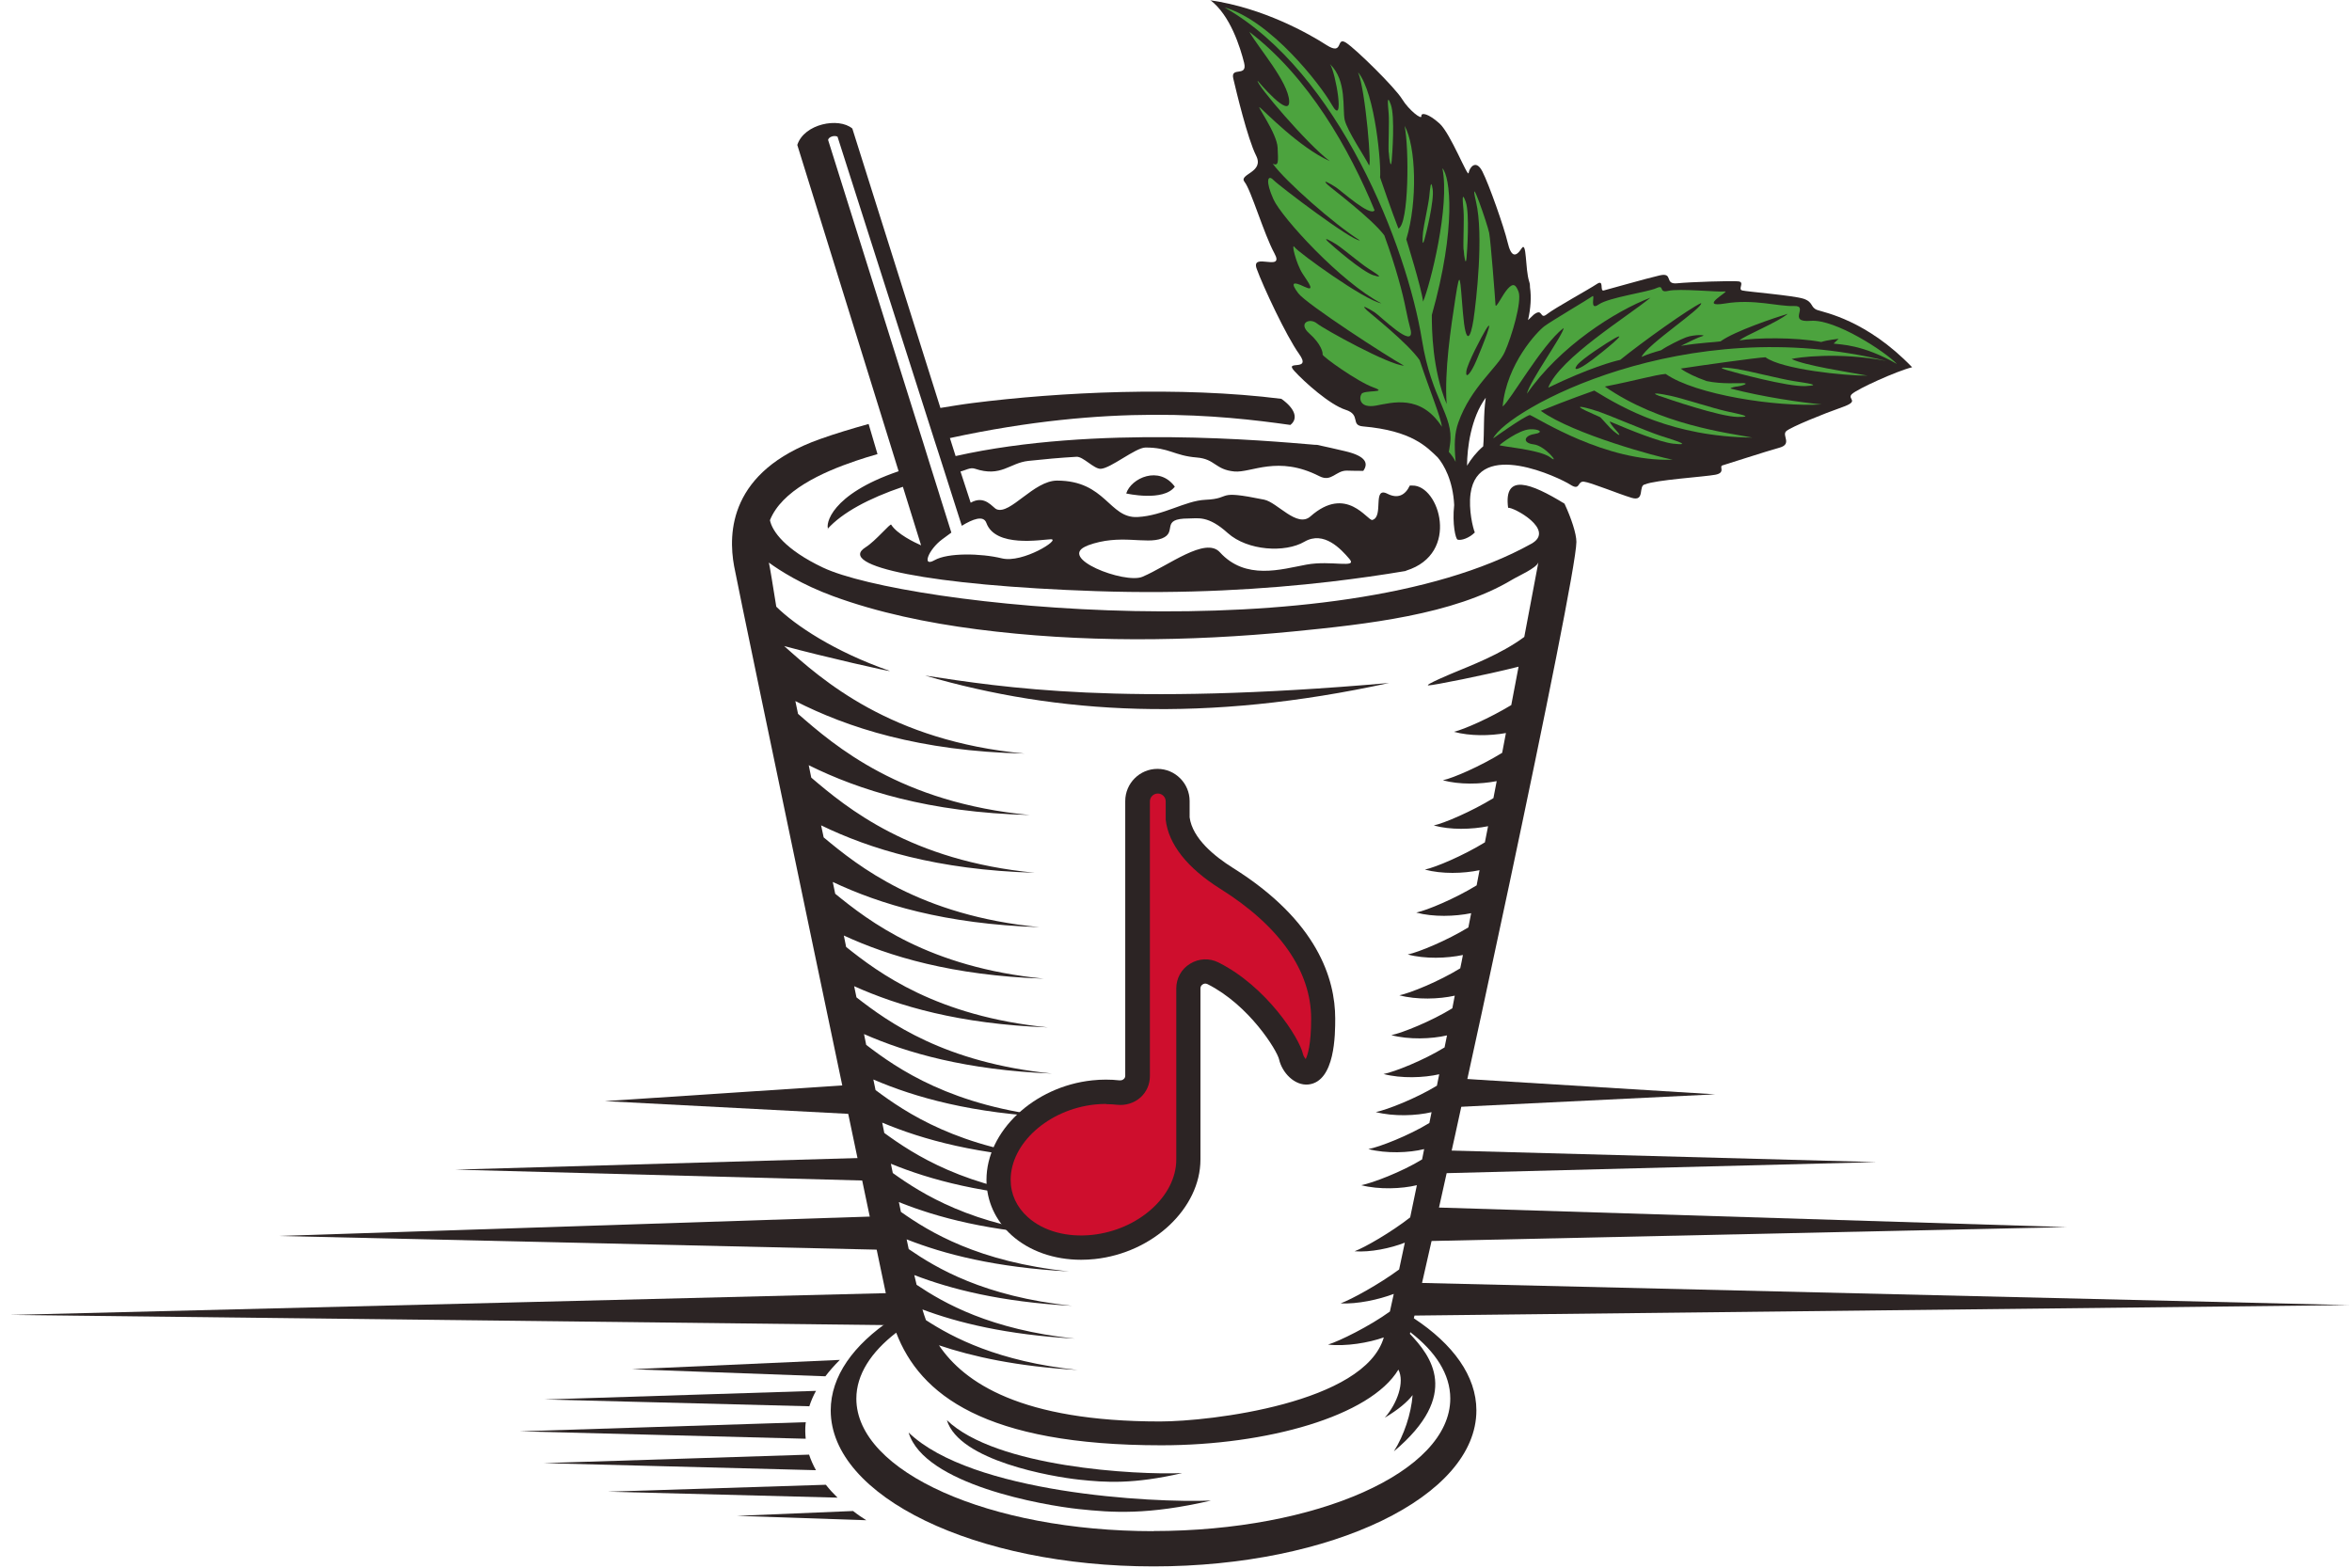
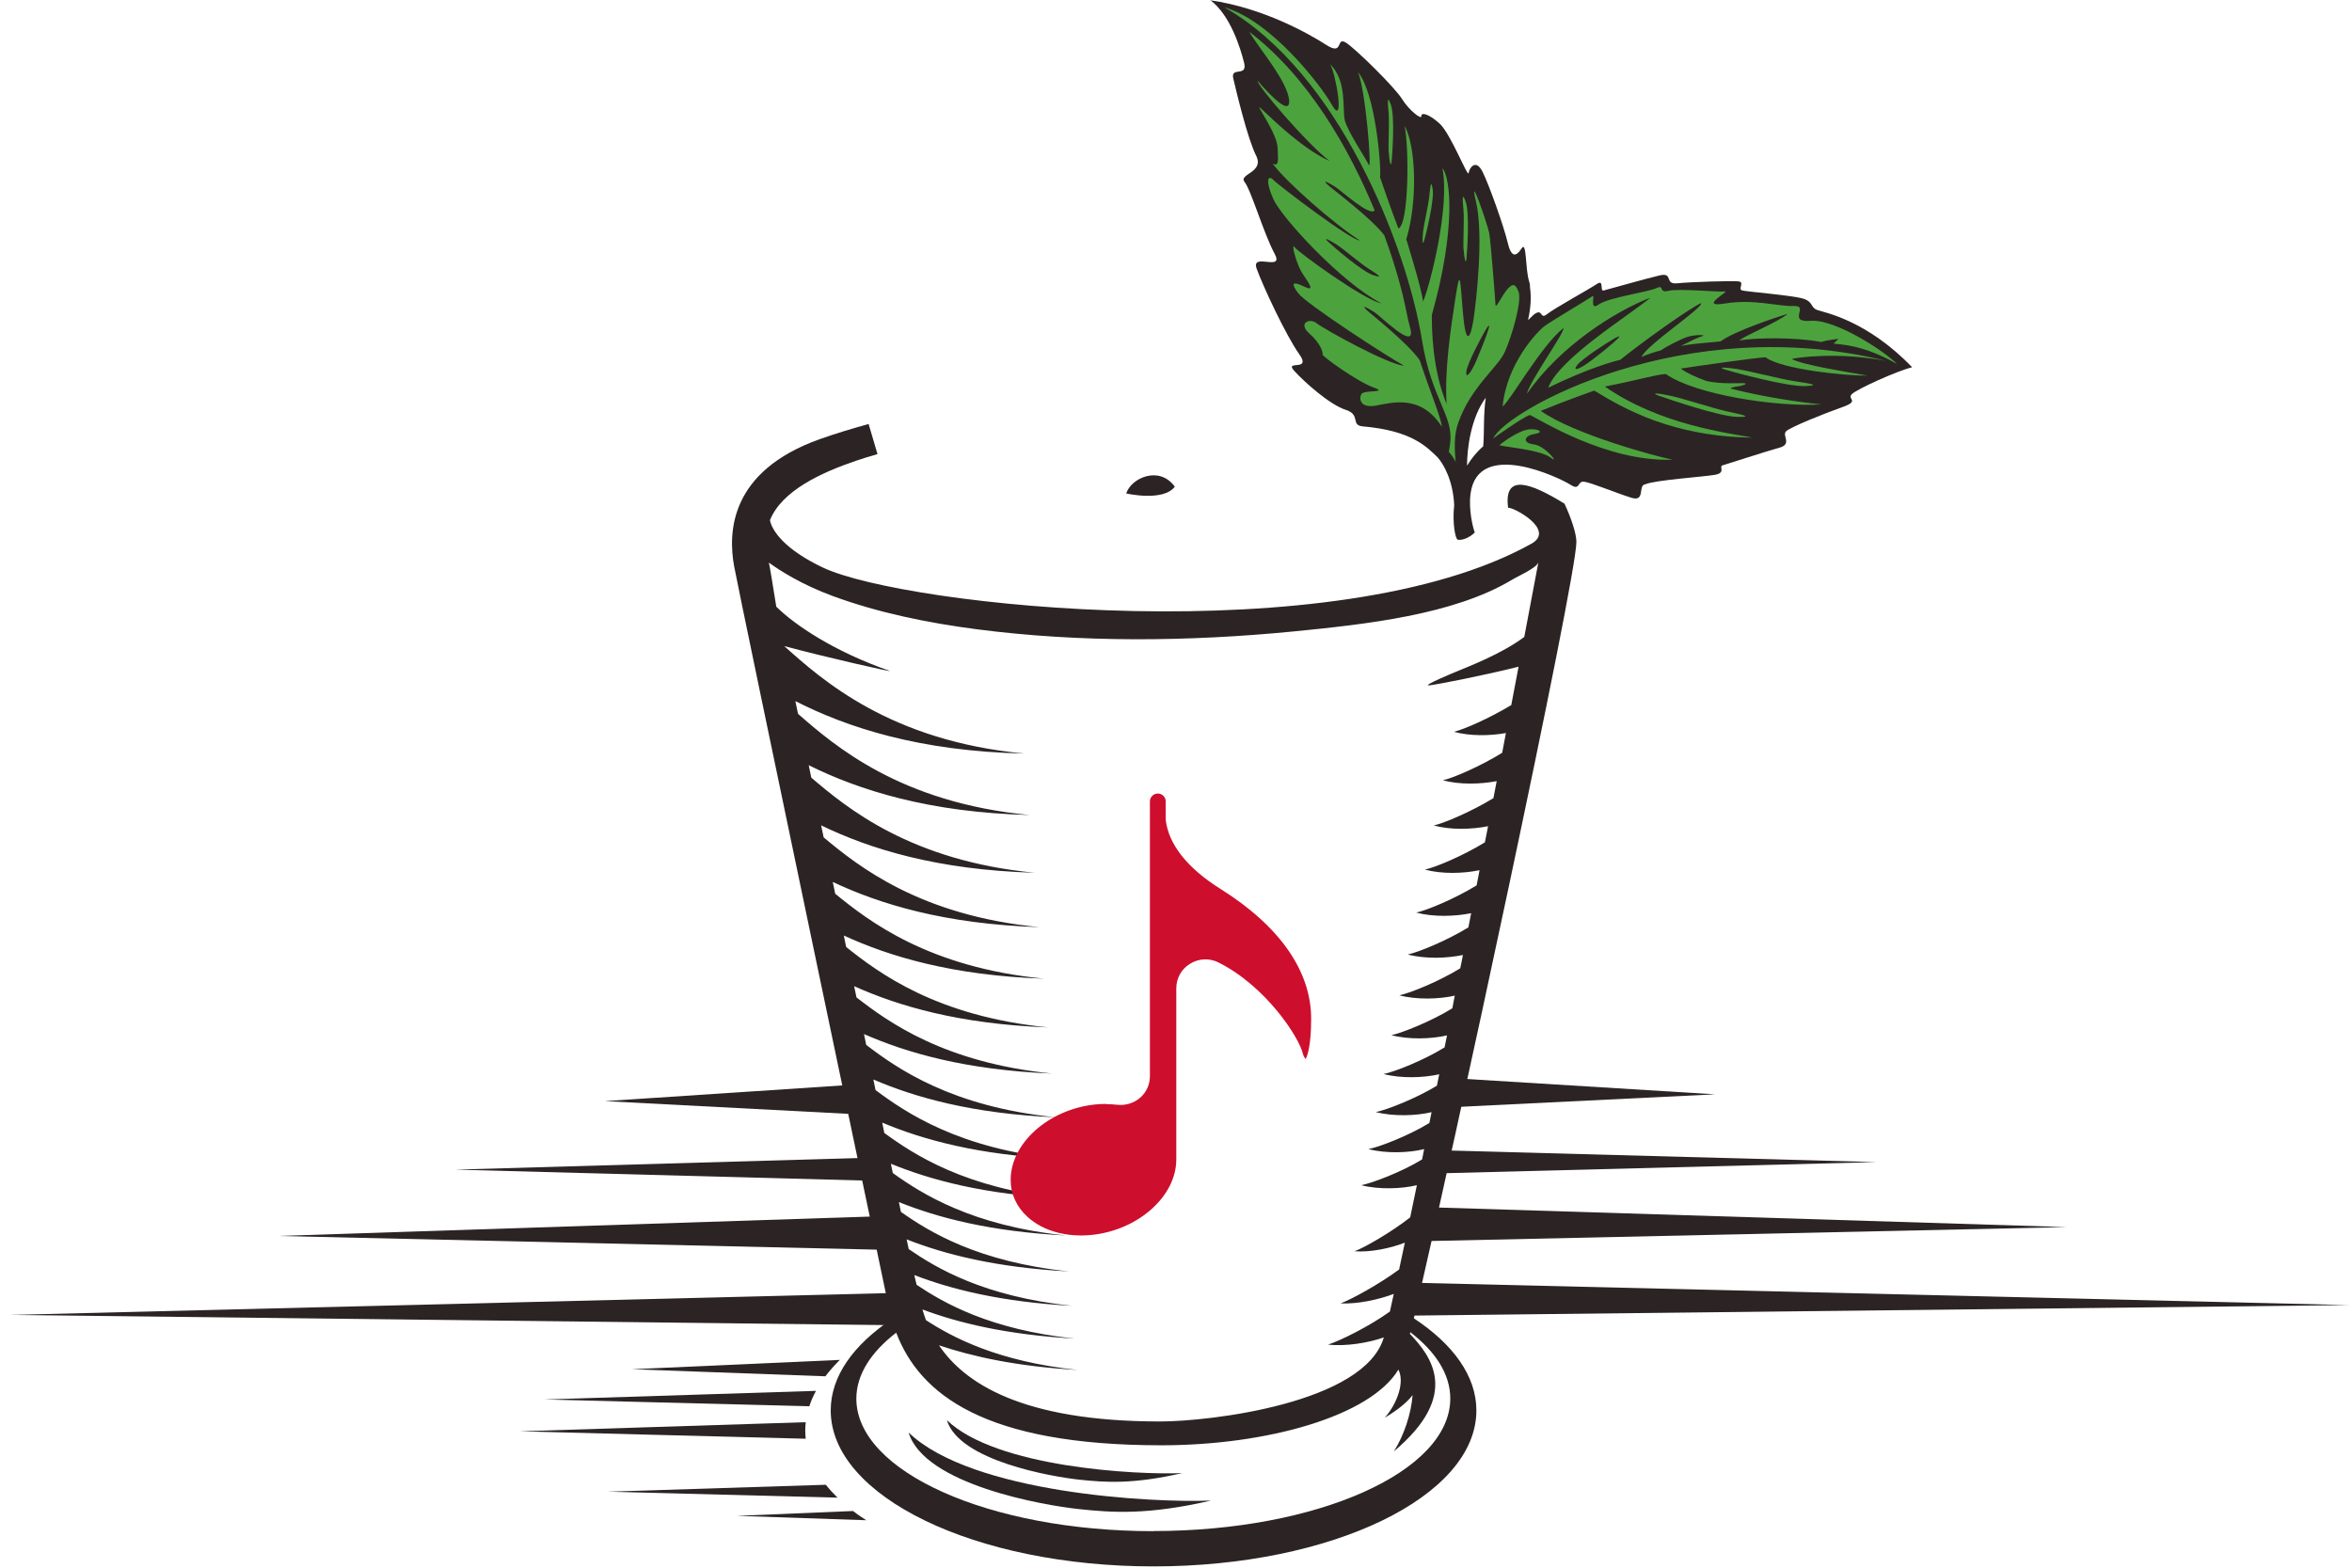
<svg xmlns="http://www.w3.org/2000/svg" width="117" height="78" viewBox="0 0 117 78" fill="none">
  <path d="M0.5 65.424L45.132 65.944L44.866 64.802L44.515 64.33L0.5 65.424Z" fill="#2C2424" />
  <path d="M44.255 62.191L43.868 60.51L13.834 61.495L44.255 62.191Z" fill="#2C2424" />
  <path d="M43.457 58.751L43.191 57.603L22.646 58.195L43.457 58.751Z" fill="#2C2424" />
  <path d="M42.689 55.445L42.351 53.976L30.087 54.786L42.689 55.445Z" fill="#2C2424" />
  <path d="M70.584 63.829L69.376 65.394L69.357 65.467L116.854 64.935L70.584 63.829Z" fill="#2C2424" />
  <path d="M70.609 60.051L70.21 61.767L102.807 61.054L70.609 60.051Z" fill="#2C2424" />
  <path d="M71.261 57.222L70.989 58.395L93.341 57.82L71.261 57.222Z" fill="#2C2424" />
  <path d="M72.09 53.632L71.751 55.112L85.321 54.448L72.09 53.632Z" fill="#2C2424" />
  <path d="M41.058 68.477C41.27 68.199 41.511 67.927 41.778 67.661L31.436 68.126L41.052 68.477H41.058Z" fill="#2C2424" />
  <path d="M40.26 69.969C40.344 69.71 40.453 69.45 40.592 69.202L27.089 69.631L40.266 69.969H40.26Z" fill="#2C2424" />
  <path d="M40.079 71.578C40.055 71.336 40.049 71.088 40.073 70.84C40.073 70.816 40.085 70.786 40.085 70.761L25.856 71.215L40.079 71.584V71.578Z" fill="#2C2424" />
-   <path d="M40.586 73.143C40.447 72.889 40.333 72.635 40.248 72.375L27.041 72.798L40.586 73.149V73.143Z" fill="#2C2424" />
  <path d="M41.662 74.515C41.451 74.309 41.251 74.092 41.082 73.874L30.232 74.219L41.662 74.515Z" fill="#2C2424" />
  <path d="M43.1 75.645C42.865 75.494 42.641 75.343 42.436 75.18L36.657 75.421L43.1 75.639V75.645Z" fill="#2C2424" />
  <path d="M60.2 0C61.204 0.756 61.699 2.375 61.887 3.119C62.074 3.862 61.204 3.288 61.349 3.905C61.494 4.521 62.056 6.891 62.485 7.743C62.914 8.589 61.591 8.656 61.911 9.054C62.231 9.447 62.878 11.66 63.398 12.608C63.918 13.557 62.201 12.524 62.515 13.376C62.824 14.235 63.978 16.707 64.625 17.613C65.272 18.52 63.869 17.885 64.377 18.447C64.885 19.009 66.154 20.14 66.934 20.388C67.72 20.636 67.157 21.161 67.804 21.216C70.234 21.427 70.978 22.237 71.522 22.763C71.824 23.12 72.277 23.899 72.338 25.126C72.235 26.075 72.41 26.819 72.507 26.849C72.688 26.904 73.081 26.776 73.365 26.492C73.274 26.287 73.045 25.362 73.153 24.558C73.528 21.814 77.59 23.779 78.11 24.111C78.624 24.443 78.448 23.93 78.793 23.966C79.131 24.002 80.485 24.564 81.168 24.77C81.857 24.975 81.471 24.141 81.839 24.099C82.329 23.881 84.789 23.724 85.327 23.621C85.865 23.519 85.496 23.21 85.683 23.156C85.877 23.102 87.877 22.449 88.524 22.273C89.171 22.092 88.621 21.663 88.857 21.451C89.099 21.24 90.724 20.581 91.637 20.261C92.55 19.94 91.867 19.868 92.115 19.614C92.368 19.36 94.357 18.459 95.119 18.272C92.852 15.921 90.761 15.552 90.404 15.425C90.047 15.298 90.217 15.032 89.715 14.863C89.207 14.7 86.904 14.512 86.669 14.452C86.427 14.392 86.814 14.035 86.475 13.999C86.131 13.963 84.088 14.029 83.429 14.095C82.77 14.162 83.266 13.539 82.558 13.703C81.851 13.866 80.002 14.398 79.778 14.452C79.561 14.507 79.82 13.872 79.433 14.132C79.047 14.392 77.336 15.329 76.955 15.631C76.581 15.933 76.774 15.292 76.296 15.655C76.224 15.721 76.121 15.818 76.012 15.927C76.145 15.341 76.182 14.778 76.109 14.295C76.109 14.216 76.109 14.126 76.073 14.023C75.861 13.382 75.958 11.938 75.686 12.367C75.408 12.796 75.172 12.808 74.997 12.059C74.822 11.309 74.066 9.163 73.74 8.529C73.413 7.894 73.093 8.347 73.057 8.607C73.02 8.867 72.168 6.655 71.612 6.147C71.056 5.645 70.687 5.579 70.706 5.778C70.73 5.978 70.089 5.488 69.744 4.926C69.4 4.364 67.484 2.472 66.964 2.128C66.438 1.789 66.855 2.792 65.997 2.248C65.145 1.698 62.86 0.393 60.194 0.012M72.978 23.162C72.978 22.31 73.172 20.78 73.909 19.789C73.782 20.654 73.843 21.53 73.782 22.207C73.444 22.497 73.19 22.823 72.984 23.162" fill="#2C2424" />
  <path d="M77.777 16.326C77.814 16.58 76.067 19.004 75.958 19.59C77.596 17.221 80.364 15.474 82.105 14.809C80.969 15.746 77.59 17.813 77.016 19.288C79.071 18.296 80.274 17.976 80.6 17.904C81.646 17.051 84.057 15.329 84.62 15.081C84.752 15.298 81.936 17.136 81.658 17.758C81.972 17.619 82.305 17.517 82.631 17.426C82.933 17.214 83.634 16.87 83.87 16.785C84.293 16.628 84.958 16.658 84.668 16.731C84.499 16.773 84.003 17.015 83.616 17.208C84.547 17.051 85.339 17.027 85.587 16.985C86.294 16.471 88.319 15.8 88.929 15.613C88.458 16.024 86.747 16.719 86.529 16.936C87.339 16.803 89.268 16.767 90.597 17.015C90.912 16.912 91.462 16.858 91.462 16.858L91.214 17.094C91.57 17.154 92.634 17.124 94.363 18.109C93.777 17.492 91.293 15.867 90.078 15.963C88.863 16.06 90.023 15.196 89.243 15.226C88.464 15.256 87.237 14.863 85.822 15.099C84.408 15.335 86.1 14.458 85.804 14.501C85.508 14.543 83.519 14.343 82.993 14.47C82.474 14.597 82.83 14.138 82.395 14.337C81.96 14.537 80.032 14.797 79.53 15.147C79.028 15.504 79.379 14.615 79.21 14.742C79.04 14.869 77.167 15.975 76.828 16.229C76.49 16.477 74.948 18.085 74.749 20.224C75.118 19.959 76.671 17.19 77.765 16.332M79.161 17.934C78.575 18.381 78.212 18.496 78.448 18.175C78.684 17.855 80.002 17.009 80.31 16.84C81.096 16.404 79.754 17.486 79.168 17.934" fill="#4CA33E" />
  <path d="M72.809 12.415C72.833 12.784 72.912 13.274 72.954 12.82C72.978 12.56 73.117 10.626 72.912 10.04C72.7 9.453 72.767 10.04 72.803 10.475C72.839 10.916 72.779 12.046 72.803 12.415" fill="#4CA33E" />
  <path d="M86.506 18.375C85.98 18.29 85.272 18.224 85.889 18.411C86.246 18.52 88.923 19.251 89.812 19.209C90.7 19.167 89.854 19.058 89.232 18.961C88.603 18.864 87.025 18.46 86.506 18.381" fill="#4CA33E" />
  <path d="M70.856 11.932C70.923 11.702 71.358 9.973 71.267 9.405C71.177 8.837 71.141 9.381 71.098 9.78C71.056 10.185 70.826 11.2 70.79 11.533C70.754 11.871 70.742 12.325 70.856 11.926" fill="#4CA33E" />
  <path d="M69.085 7.586C69.109 7.954 69.188 8.444 69.23 7.991C69.255 7.731 69.4 5.796 69.188 5.21C68.977 4.624 69.043 5.21 69.079 5.645C69.115 6.087 69.055 7.217 69.079 7.586" fill="#4CA33E" />
  <path d="M93.861 17.964C83.785 15.467 74.942 20.406 74.277 21.814C74.277 21.814 75.764 20.744 76.103 20.648C76.532 20.823 79.868 22.993 83.205 22.872C82.455 22.733 78.279 21.609 76.647 20.442C77.85 19.946 79.306 19.433 79.306 19.433C80.775 20.333 83.199 21.723 87.17 21.772C85.943 21.536 82.6 21.149 79.832 19.233C81.47 18.913 82.298 18.653 82.86 18.605C84.329 19.638 88.373 20.261 90.615 20.122C89.612 20.025 87.72 19.759 86.082 19.33C86.106 19.282 86.336 19.233 86.439 19.227C86.584 19.215 87.037 19.082 86.741 19.064C86.493 19.052 85.671 19.124 84.897 18.961C84.377 18.774 83.924 18.568 83.604 18.339C84.619 18.181 87.424 17.789 87.823 17.776C88.633 18.375 91.77 18.701 92.9 18.689C91.939 18.514 89.751 18.181 89.122 17.861C89.388 17.789 91.431 17.492 93.867 17.964" fill="#4CA33E" />
  <path d="M74.858 17.504C75.197 16.749 75.717 15.008 75.541 14.518C75.408 14.168 75.281 14.059 75.004 14.367C74.725 14.676 74.405 15.401 74.393 15.165C74.381 14.93 74.157 11.998 74.079 11.587C74 11.176 73.039 8.39 73.426 10.046C73.813 11.702 73.438 14.972 73.299 15.903C73.154 16.834 72.918 17.269 72.773 15.564C72.628 13.86 72.64 13.279 72.404 14.803C72.169 16.326 71.848 18.447 71.963 20.104C71.244 18.375 71.226 16.368 71.226 15.673C72.459 11.291 72.138 8.788 71.752 8.371C72.138 10.275 71.141 14.18 70.791 15.008C70.712 14.325 69.956 11.907 69.956 11.907C70.525 10.015 70.44 7.277 69.872 6.262C70.102 7.374 70.083 11.17 69.564 11.369C69.267 10.626 68.651 8.825 68.651 8.825C68.717 8.299 68.427 4.654 67.557 3.596C67.932 4.479 68.258 8.559 68.089 8.202C67.919 7.846 67.013 6.504 66.892 5.966C66.771 5.428 67.013 4.007 66.161 3.191C66.439 3.578 66.928 6.401 66.251 5.21C65.677 4.195 63.199 1.015 60.914 0.369C66.59 3.602 69.981 12.252 70.736 16.918C71.214 19.886 72.314 20.666 72.138 22.056C72.114 22.225 72.096 22.37 72.072 22.485C72.217 22.648 72.332 22.811 72.41 22.981C72.332 22.086 72.356 21.566 72.543 21.028C73.172 19.245 74.526 18.266 74.858 17.504ZM72.942 18.478C72.991 18.085 73.728 16.701 73.909 16.404C74.381 15.637 73.74 17.238 73.45 17.922C73.16 18.605 72.894 18.877 72.942 18.478Z" fill="#4CA33E" />
  <path d="M67.979 15.419C67.647 15.111 68.082 15.347 68.39 15.546C68.692 15.745 70.343 17.396 70.179 16.447C70.089 16.096 70.004 15.745 69.938 15.401C69.787 14.615 69.436 13.279 68.862 11.708C68.209 10.844 66.226 9.369 66.045 9.193C65.719 8.885 66.154 9.121 66.456 9.32C66.74 9.508 68.167 10.801 68.378 10.463C67.127 7.422 65.102 3.844 62.147 1.583C62.624 2.412 64.075 4.062 64.129 5.017C64.189 5.972 62.563 4.019 62.563 4.019C62.455 4.158 65.042 7.193 66.148 8.015C64.637 7.344 62.866 5.494 62.666 5.343C62.467 5.192 63.525 6.637 63.555 7.344C63.585 8.051 63.615 8.275 63.313 8.148C63.948 9.018 66.359 11.152 67.647 11.962C67.254 11.998 63.621 9.242 63.343 8.952C63.059 8.661 62.938 9.012 63.349 9.919C63.76 10.825 66.704 14.047 68.717 15.093C67.865 14.935 64.594 12.566 64.401 12.3C64.208 12.028 64.474 13.116 64.794 13.612C65.12 14.107 65.441 14.53 64.885 14.265C64.329 13.993 64.171 14.047 64.582 14.591C64.993 15.135 69.061 17.77 69.841 18.193C69.097 18.163 65.864 16.38 65.507 16.09C65.15 15.8 64.546 16.072 65.132 16.592C65.719 17.111 65.815 17.547 65.791 17.637C65.767 17.728 67.526 18.991 68.318 19.275C69.11 19.559 67.852 19.39 67.725 19.602C67.599 19.807 67.629 20.321 68.439 20.182C69.249 20.037 70.669 19.596 71.727 21.234C71.678 20.762 71.128 19.451 70.621 17.921C70.034 17.069 68.167 15.6 67.979 15.425M68.324 13.696C67.731 13.503 66.275 12.222 66.087 12.046C65.755 11.738 66.19 11.974 66.498 12.173C66.807 12.373 67.671 13.104 68.046 13.346C68.415 13.588 68.922 13.89 68.33 13.696" fill="#4CA33E" />
  <path d="M76.297 22.11C75.723 22.044 75.801 21.681 76.321 21.596C76.841 21.512 76.551 21.331 76.091 21.361C75.547 21.397 74.641 22.086 74.598 22.146C74.556 22.207 76.593 22.358 77.119 22.757C77.639 23.162 76.871 22.177 76.297 22.11Z" fill="#4CA33E" />
  <path d="M82.57 19.705C82.921 19.832 85.544 20.732 86.439 20.744C87.327 20.756 86.493 20.599 85.871 20.46C85.248 20.321 83.701 19.826 83.181 19.711C82.661 19.596 81.96 19.481 82.564 19.711" fill="#4CA33E" />
-   <path d="M79.567 20.49C78.981 20.297 78.177 20.085 78.854 20.418C78.956 20.466 79.24 20.599 79.609 20.762C79.809 20.962 80.038 21.252 80.262 21.445C80.564 21.699 80.649 21.705 80.437 21.463C80.292 21.3 80.105 21.089 80.075 20.968C81.132 21.421 82.565 21.995 83.224 22.074C84.257 22.189 83.302 21.911 82.601 21.681C81.894 21.451 80.153 20.696 79.567 20.496" fill="#4CA33E" />
  <path d="M56.023 24.552C56.023 24.552 57.873 24.975 58.441 24.214C57.667 23.15 56.271 23.779 56.023 24.552Z" fill="#2C2424" />
-   <path d="M41.166 26.317C41.898 25.507 43.203 24.8 44.914 24.22L45.82 27.133C45.5 26.994 44.624 26.571 44.333 26.106C44.297 26.015 43.56 26.916 43.058 27.23C41.571 28.161 46.274 29.134 54.524 29.412C58.985 29.563 62.926 29.321 66.184 28.941C67.526 28.783 68.789 28.602 69.925 28.409C69.925 28.409 69.925 28.396 69.956 28.39C72.657 27.544 71.594 24.129 70.258 24.159C70.209 24.159 70.173 24.159 70.131 24.159C69.895 24.661 69.514 24.818 69.025 24.57C68.245 24.172 68.855 25.707 68.269 25.87C68.033 25.936 66.988 24.099 65.186 25.695C64.522 26.281 63.542 24.994 62.884 24.86C60.375 24.347 61.366 24.806 59.958 24.867C58.949 24.915 57.873 25.658 56.585 25.725C55.171 25.797 55.008 23.912 52.584 23.912C51.423 23.912 50.257 25.622 49.574 25.338C49.374 25.253 48.994 24.607 48.286 25.012L47.779 23.458C48.008 23.41 48.256 23.241 48.492 23.319C49.804 23.761 50.215 23.035 51.151 22.932C51.925 22.848 52.729 22.775 53.551 22.727C53.883 22.709 54.415 23.337 54.754 23.325C55.249 23.307 56.483 22.274 56.978 22.267C58.163 22.262 58.399 22.672 59.535 22.763C60.454 22.836 60.442 23.368 61.403 23.458C62.249 23.537 63.561 22.636 65.634 23.694C66.238 24.002 66.444 23.41 67 23.416C67.205 23.416 67.501 23.434 67.816 23.428C68.07 23.071 67.979 22.703 66.939 22.455C66.438 22.334 65.96 22.231 65.519 22.134C65.428 22.134 65.338 22.128 65.235 22.116C63.162 21.947 54.488 21.125 47.537 22.691L47.253 21.796C55.189 20.073 60.696 20.648 64.189 21.143C64.588 20.835 64.431 20.333 63.742 19.844C58.707 19.209 52.693 19.505 48.365 20.055C47.833 20.122 47.307 20.212 46.781 20.297L42.399 6.395C41.722 5.827 40.006 6.153 39.661 7.211L44.702 23.446C41.293 24.607 41.069 26.1 41.196 26.317M54.107 27.139C55.721 26.541 56.996 27.103 57.8 26.789C58.604 26.474 57.679 25.797 59.124 25.797C59.595 25.797 60.091 25.634 61.076 26.523C62.062 27.405 63.929 27.514 64.89 26.952C65.857 26.39 66.71 27.321 67.127 27.81C67.544 28.3 66.226 27.865 64.981 28.094C63.736 28.324 61.965 28.886 60.683 27.478C59.964 26.686 58.127 28.149 56.827 28.699C55.951 29.067 52.493 27.744 54.107 27.145M41.19 6.981C41.202 6.812 41.499 6.715 41.662 6.8C41.716 6.975 46.491 21.929 46.491 21.929L46.691 22.546L47.035 23.622L47.41 24.8L47.845 26.16C48.389 25.828 48.921 25.622 49.066 26.015C49.513 27.26 51.798 26.849 52.27 26.831C52.808 26.813 50.873 28.04 49.834 27.78C48.794 27.526 47.15 27.496 46.491 27.871C45.832 28.245 46.189 27.339 46.866 26.837C46.999 26.74 47.162 26.619 47.325 26.499L46.751 24.673L46.715 24.552L46.225 22.993L45.929 22.038L45.458 20.545C45.458 20.545 41.245 7.126 41.196 6.969" fill="#2C2424" />
-   <path d="M69.103 33.981C55.757 35.154 49.912 34.199 46.02 33.613C52.62 35.535 59.958 35.976 69.103 33.981Z" fill="#2C2424" />
  <path d="M45.198 71.275C45.984 73.874 51.913 74.896 53.654 75.083C55.347 75.264 57.1 75.385 60.243 74.66C57.281 74.781 48.341 74.297 45.198 71.275Z" fill="#2C2424" />
  <path d="M53.684 73.62C55.002 73.76 56.361 73.856 58.809 73.294C56.507 73.391 49.544 73.01 47.102 70.659C47.712 72.684 52.33 73.475 53.684 73.62Z" fill="#2C2424" />
  <path d="M70.331 65.593C72.222 57.578 78.406 28.904 78.418 26.964C78.418 26.553 78.164 25.785 77.826 25.06C76.151 24.032 74.791 23.518 75.021 25.265C75.269 25.217 77.415 26.365 76.175 27.055C66.444 32.476 45.005 30.167 40.937 28.239C39.051 27.345 38.41 26.426 38.301 25.882C38.888 24.419 40.852 23.512 42.581 22.926C42.931 22.805 43.294 22.697 43.651 22.594C43.499 22.086 43.355 21.578 43.209 21.095C42.387 21.324 41.577 21.566 40.78 21.85C36.276 23.452 36.216 26.517 36.518 28.167C36.821 29.817 44.225 65.11 44.225 65.11C44.267 65.285 44.309 65.46 44.364 65.636C42.454 66.911 41.324 68.477 41.324 70.175C41.324 74.46 48.51 77.936 57.383 77.936C66.257 77.936 73.443 74.46 73.443 70.175C73.443 68.464 72.283 66.881 70.343 65.599M44.309 57.899C46.268 58.703 48.97 59.44 52.862 59.628C48.027 59.132 45.464 57.446 43.989 56.37C43.953 56.2 43.917 56.031 43.886 55.856C45.899 56.702 48.679 57.476 52.693 57.657C47.694 57.149 45.059 55.36 43.554 54.236C43.518 54.061 43.481 53.885 43.445 53.71C45.512 54.599 48.377 55.415 52.518 55.59C47.35 55.07 44.636 53.172 43.089 51.987C43.052 51.806 43.016 51.631 42.98 51.45C45.107 52.386 48.057 53.239 52.33 53.414C46.981 52.876 44.189 50.857 42.605 49.624C42.569 49.443 42.526 49.255 42.49 49.068C44.684 50.053 47.718 50.954 52.131 51.117C46.594 50.567 43.717 48.415 42.091 47.116C42.049 46.928 42.013 46.735 41.976 46.547C44.237 47.587 47.368 48.536 51.925 48.693C46.189 48.131 43.221 45.834 41.547 44.468C41.505 44.269 41.469 44.075 41.426 43.882C43.759 44.982 46.993 45.979 51.708 46.13C45.76 45.556 42.69 43.096 40.973 41.664C40.931 41.464 40.888 41.265 40.846 41.065C43.252 42.232 46.6 43.284 51.472 43.423C45.295 42.83 42.121 40.195 40.356 38.69C40.314 38.484 40.272 38.273 40.23 38.073C42.72 39.306 46.183 40.425 51.23 40.551C44.799 39.947 41.517 37.106 39.698 35.517C39.655 35.305 39.607 35.087 39.565 34.882C42.139 36.194 45.73 37.378 50.964 37.493C44.279 36.87 40.882 33.818 39.009 32.144C40.9 32.658 44.479 33.474 44.249 33.377C41.511 32.422 39.559 31.116 38.616 30.185C38.465 29.255 38.295 28.173 38.247 27.991C38.773 28.378 39.885 29.091 41.438 29.66C43.675 30.482 46.123 30.989 48.595 31.31C53.757 31.981 59.13 31.926 64.328 31.419C67.955 31.062 72.307 30.59 75.208 28.85C75.504 28.668 76.441 28.263 76.526 27.979C76.526 27.979 76.26 29.388 75.825 31.691C74.664 32.555 73.081 33.147 72.367 33.449C72.367 33.449 70.784 34.102 71.062 34.102C71.291 34.102 73.812 33.607 75.541 33.171C75.426 33.77 75.305 34.404 75.178 35.081C74.096 35.734 72.845 36.284 72.325 36.411C73.123 36.629 74.108 36.617 74.912 36.472C74.852 36.792 74.785 37.124 74.725 37.457C73.631 38.128 72.313 38.702 71.775 38.823C72.603 39.047 73.637 39.022 74.453 38.865C74.398 39.143 74.344 39.427 74.29 39.711C73.201 40.376 71.86 40.95 71.322 41.071C72.156 41.301 73.208 41.271 74.024 41.108C73.975 41.374 73.921 41.639 73.866 41.911C72.778 42.576 71.424 43.151 70.88 43.266C71.727 43.495 72.79 43.465 73.6 43.296C73.552 43.544 73.504 43.797 73.455 44.051C72.379 44.71 70.995 45.29 70.451 45.405C71.304 45.635 72.385 45.599 73.183 45.435C73.135 45.671 73.093 45.907 73.044 46.143C71.975 46.795 70.578 47.376 70.028 47.49C70.886 47.72 71.981 47.684 72.772 47.515C72.73 47.738 72.688 47.962 72.639 48.179C71.576 48.832 70.161 49.407 69.611 49.521C70.475 49.751 71.582 49.715 72.367 49.539C72.325 49.751 72.283 49.963 72.246 50.168C71.195 50.815 69.762 51.389 69.212 51.504C70.083 51.734 71.201 51.697 71.981 51.516C71.938 51.715 71.902 51.915 71.86 52.114C70.82 52.755 69.375 53.329 68.825 53.438C69.702 53.668 70.826 53.626 71.594 53.45C71.558 53.638 71.521 53.831 71.479 54.018C70.451 54.647 68.995 55.221 68.439 55.33C69.321 55.56 70.451 55.517 71.213 55.336C71.177 55.517 71.14 55.699 71.104 55.874C70.089 56.497 68.62 57.071 68.07 57.173C68.952 57.403 70.095 57.361 70.844 57.173C70.808 57.349 70.772 57.518 70.742 57.687C69.738 58.304 68.263 58.866 67.713 58.969C68.596 59.198 69.738 59.15 70.482 58.969C70.367 59.519 70.258 60.051 70.149 60.571C69.2 61.314 67.888 62.069 67.381 62.257C68.173 62.317 69.176 62.106 69.883 61.828C69.787 62.287 69.69 62.734 69.599 63.163C68.59 63.907 67.218 64.656 66.686 64.85C67.52 64.892 68.584 64.662 69.333 64.378C69.267 64.681 69.2 64.977 69.14 65.255C68.142 65.98 66.625 66.73 66.063 66.899C66.952 67.002 68.094 66.808 68.838 66.542C67.882 69.812 60.212 70.725 57.704 70.725C50.789 70.725 47.954 68.785 46.709 66.935C48.377 67.497 50.584 67.987 53.6 68.162C49.641 67.739 47.404 66.554 46.062 65.684C45.996 65.503 45.935 65.321 45.887 65.152C47.646 65.811 50.052 66.409 53.467 66.603C49.248 66.156 46.951 64.832 45.597 63.925C45.573 63.834 45.536 63.677 45.482 63.441C47.289 64.137 49.774 64.777 53.328 64.971C48.946 64.511 46.582 63.097 45.204 62.148C45.174 61.997 45.138 61.84 45.101 61.664C46.957 62.396 49.514 63.067 53.183 63.26C48.655 62.789 46.225 61.29 44.817 60.298C44.781 60.141 44.751 59.972 44.714 59.809C46.618 60.577 49.248 61.278 53.025 61.471C48.347 60.987 45.857 59.398 44.412 58.364C44.376 58.201 44.346 58.032 44.309 57.863M57.377 76.183C49.218 76.183 42.599 73.227 42.599 69.589C42.599 68.392 43.33 67.274 44.581 66.307C45.76 69.383 48.97 71.91 57.776 71.91C63.017 71.91 68.167 70.465 69.563 68.144C69.883 68.767 69.508 69.83 68.886 70.538C69.563 70.133 70.004 69.758 70.27 69.413C70.198 70.35 69.841 71.414 69.339 72.212C72.706 69.383 71.165 67.455 70.137 66.367C70.143 66.337 70.149 66.313 70.155 66.282C71.418 67.255 72.144 68.38 72.144 69.583C72.144 73.227 65.525 76.177 57.365 76.177" fill="#2C2424" />
-   <path d="M53.781 62.68C52.439 62.68 51.206 62.251 50.324 61.459C49.52 60.734 49.072 59.755 49.072 58.703C49.072 56.285 51.43 54.061 54.331 53.753C54.79 53.704 55.244 53.704 55.685 53.753C55.769 53.759 55.848 53.74 55.902 53.686C55.951 53.644 55.975 53.589 55.975 53.523V39.857C55.975 38.974 56.694 38.255 57.577 38.255C58.459 38.255 59.178 38.974 59.178 39.857V40.667C59.318 41.718 60.424 42.613 61.33 43.181C65.537 45.816 66.42 48.712 66.42 50.676C66.42 51.45 66.42 53.807 65.09 53.958C64.401 54.031 63.778 53.372 63.627 52.707C63.53 52.272 62.146 50.011 60.067 48.965C59.964 48.911 59.873 48.947 59.831 48.978C59.789 49.002 59.716 49.062 59.716 49.177V57.694C59.716 60.111 57.359 62.336 54.458 62.644C54.228 62.668 53.998 62.68 53.775 62.68" fill="#2C2424" />
  <path d="M55.014 54.925C54.833 54.925 54.645 54.937 54.458 54.955C52.155 55.203 50.275 56.883 50.275 58.703C50.275 59.416 50.572 60.057 51.128 60.558C51.901 61.254 53.068 61.574 54.331 61.441C56.634 61.193 58.514 59.513 58.514 57.693V49.177C58.514 48.675 58.768 48.21 59.203 47.95C59.632 47.684 60.164 47.66 60.617 47.889C62.981 49.074 64.631 51.619 64.818 52.447C64.836 52.532 64.897 52.628 64.951 52.695C65.048 52.501 65.223 51.981 65.223 50.688C65.223 48.312 63.658 46.076 60.702 44.221C59.064 43.193 58.127 42.008 57.988 40.787V40.721V39.875C57.988 39.657 57.813 39.482 57.595 39.482C57.377 39.482 57.202 39.657 57.202 39.875V53.541C57.202 53.952 57.033 54.333 56.731 54.605C56.416 54.883 55.993 55.016 55.57 54.967C55.395 54.949 55.214 54.937 55.032 54.937" fill="#CE0E2D" />
</svg>